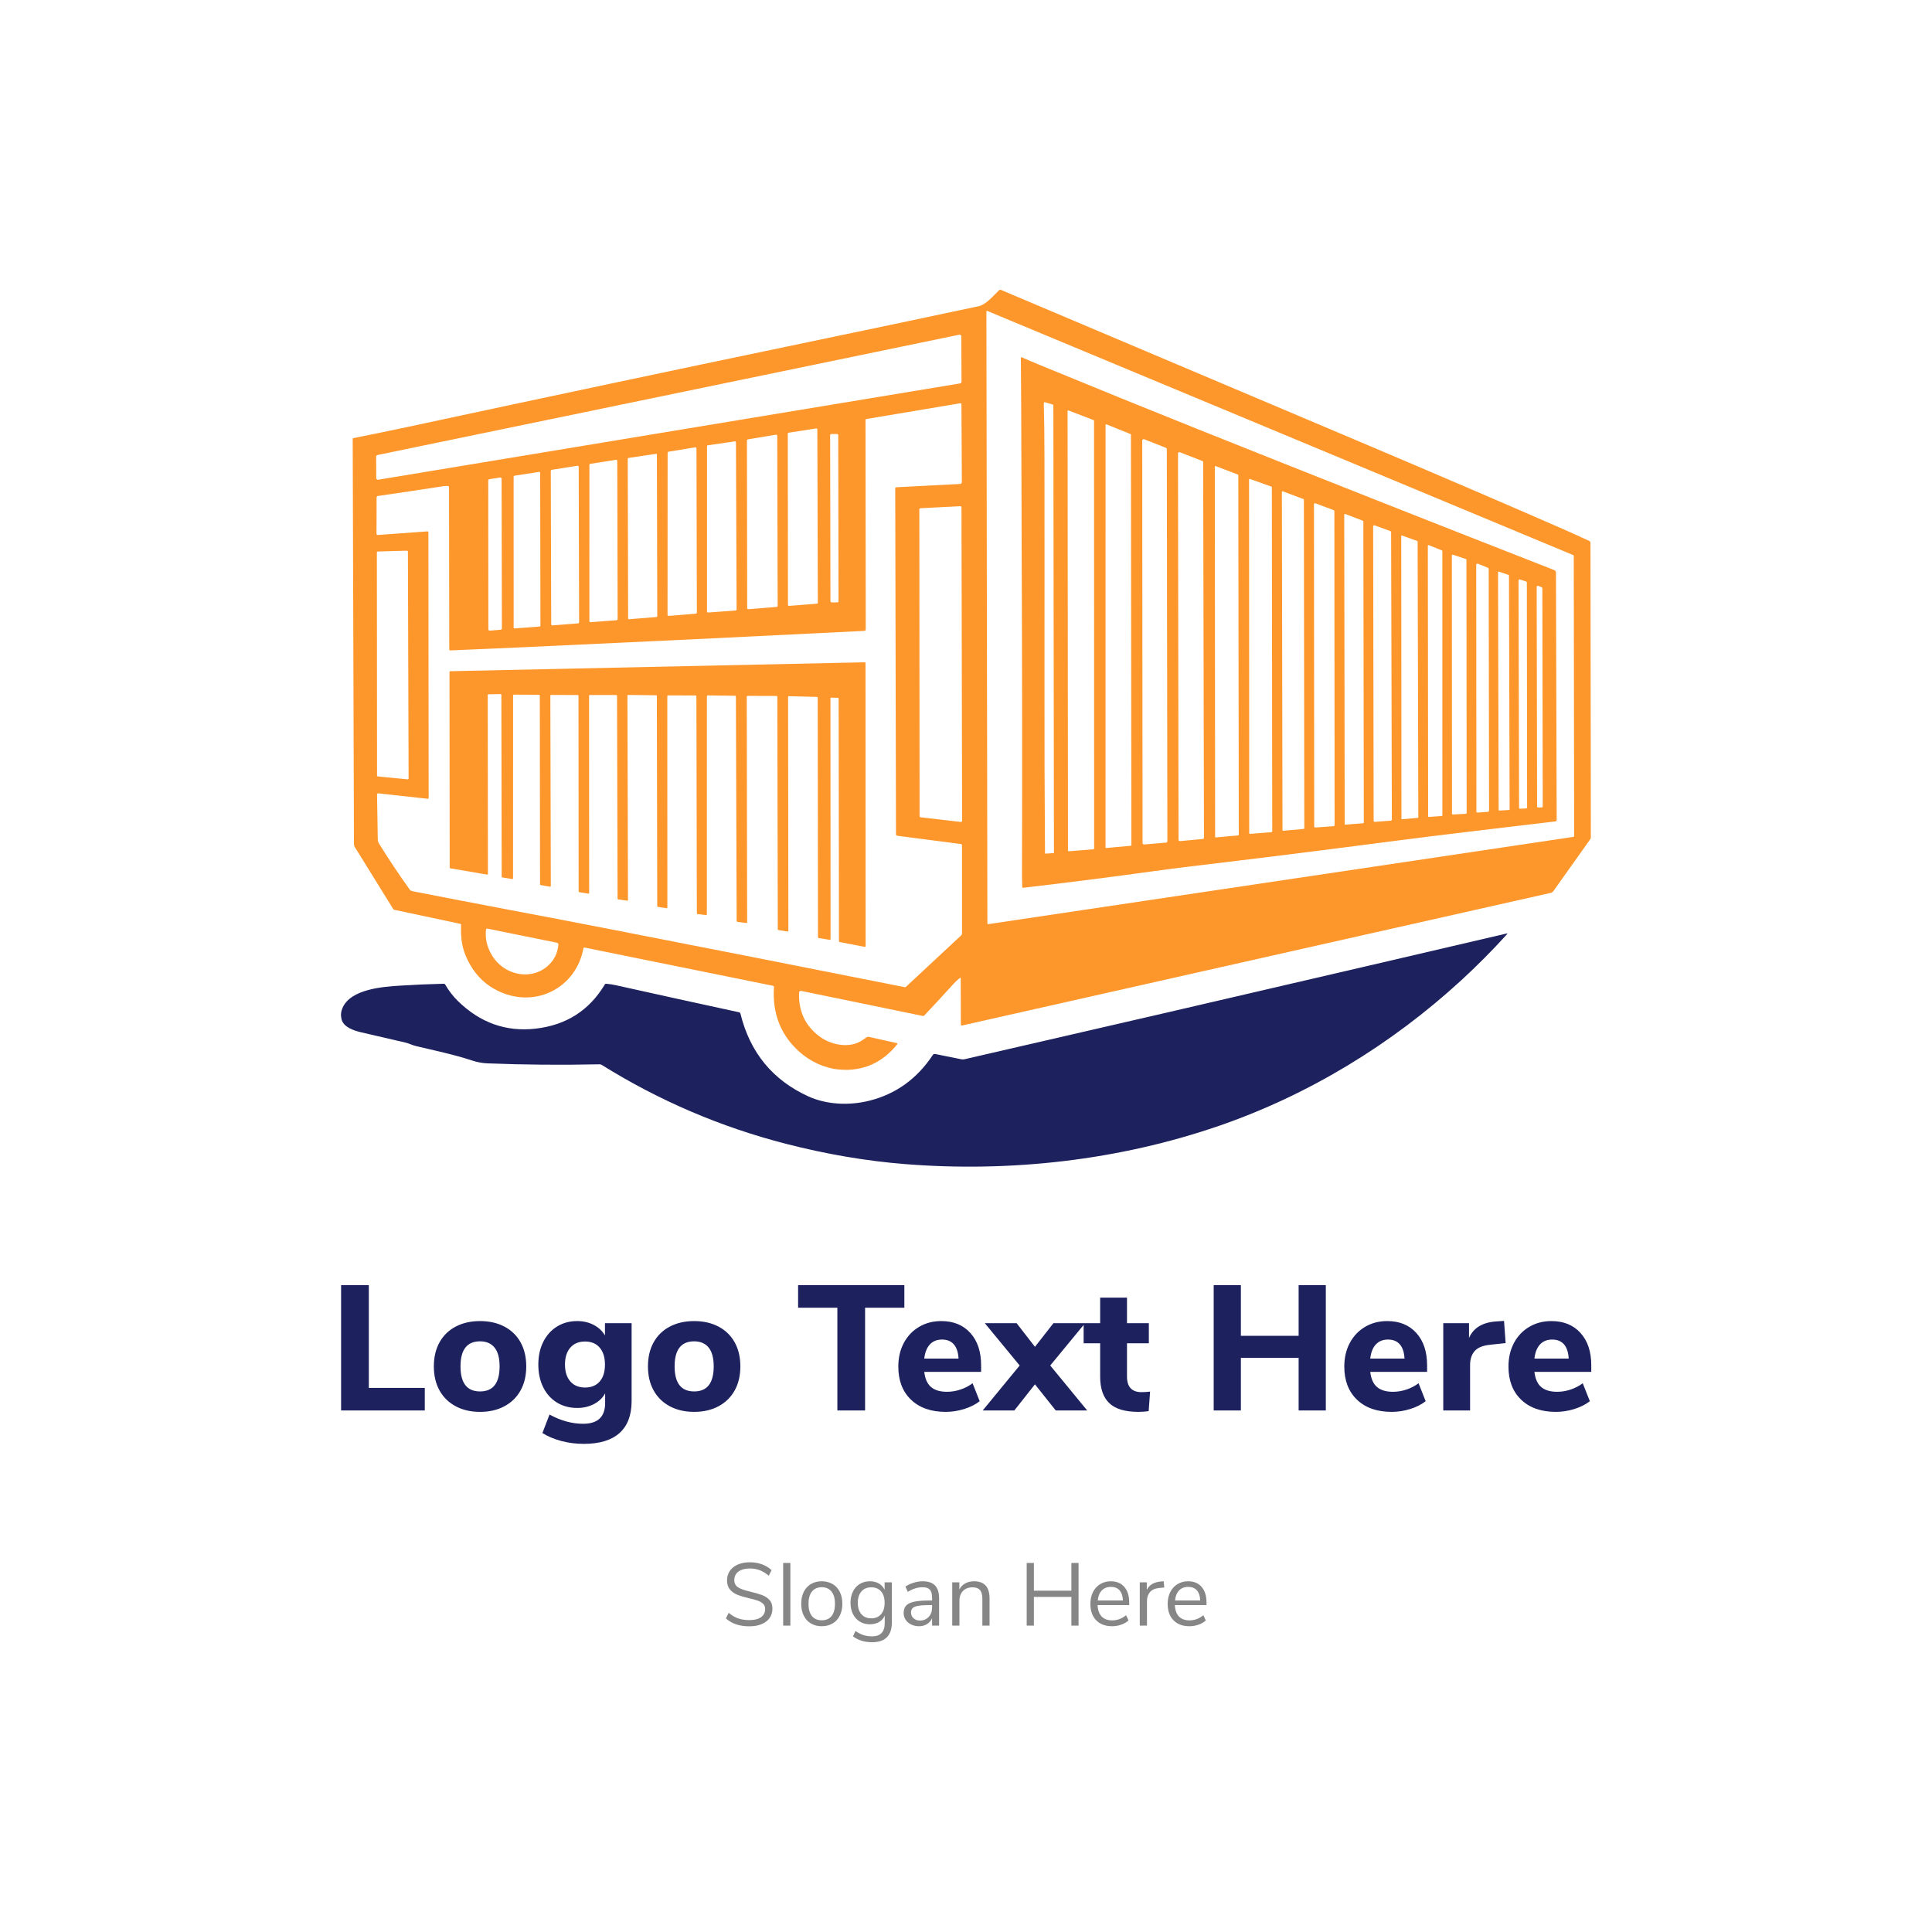
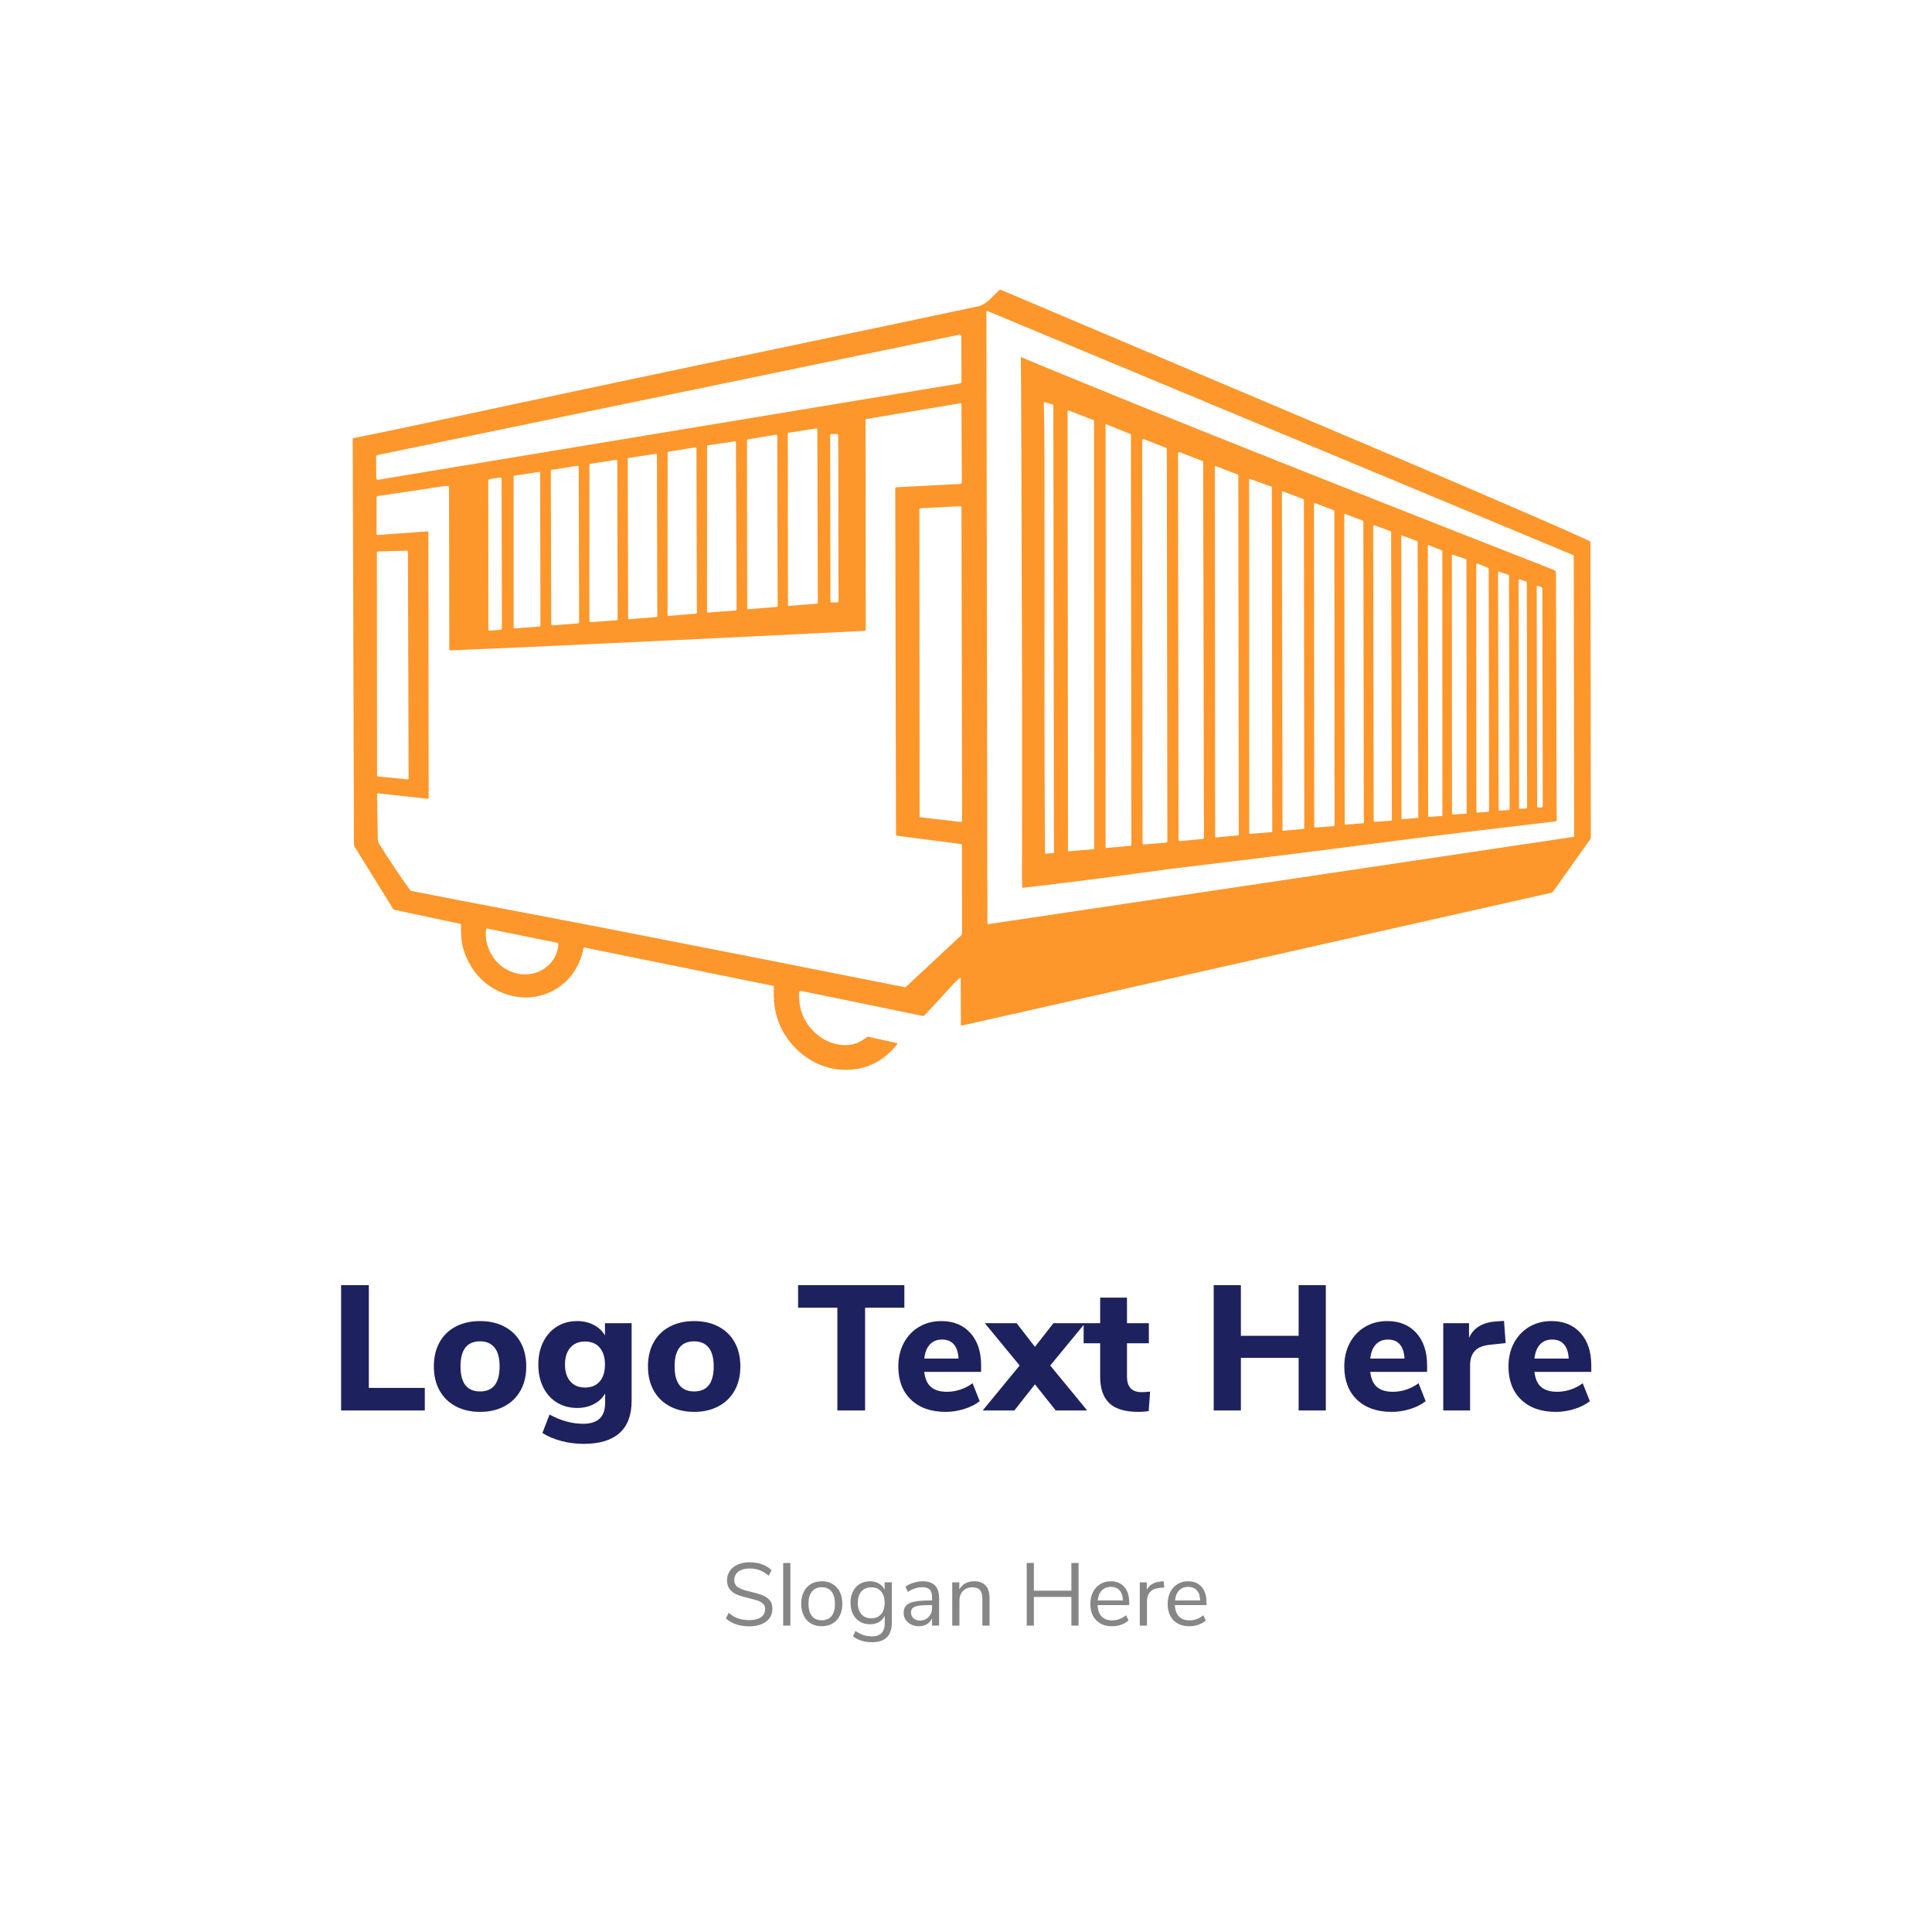
<svg xmlns="http://www.w3.org/2000/svg" width="1000" height="1000" viewBox="0 0 1000 1000">
  <defs />
-   <path fill="#ffffff" d="M 0 0 L 1000 0 L 1000 1000 L 0 1000 Z" />
  <path fill="#fd972b" transform="matrix(1.432 0 0 1.432 -7.361 -39.549)" d="M 351.965 381.194 C 351.142 381.865 350.406 382.559 349.758 383.276 C 346.273 387.13 342.782 390.907 339.288 394.608 C 339.104 394.801 338.881 394.874 338.62 394.823 L 294.74 385.781 C 294.398 385.708 294.06 385.927 293.988 386.269 C 293.98 386.306 293.976 386.343 293.975 386.38 C 293.695 392.973 296.101 398.222 301.196 402.126 C 305.424 405.367 312.356 406.815 317.039 403.47 C 317.484 403.149 317.946 402.831 318.425 402.519 C 318.646 402.376 318.885 402.332 319.143 402.388 L 329.337 404.651 C 329.467 404.679 329.55 404.807 329.522 404.937 C 329.514 404.973 329.498 405.007 329.475 405.037 C 323.985 411.865 316.998 414.921 308.515 414.204 C 303.308 413.768 298.107 411.383 294.148 407.858 C 287.343 401.797 284.255 393.976 284.885 384.394 C 284.899 384.135 284.782 383.982 284.533 383.931 L 216.5 370.123 C 216.225 370.068 216.061 370.178 216.01 370.454 C 213.396 384.421 199.222 391.993 185.993 386.172 C 180.071 383.566 175.821 379.009 173.241 372.503 C 171.93 369.179 171.64 365.544 171.799 361.943 C 171.811 361.75 171.679 361.576 171.489 361.536 L 147.693 356.473 C 147.508 356.434 147.349 356.322 147.252 356.162 L 133.424 333.843 C 133.198 333.482 133.079 333.065 133.079 332.637 L 132.623 186.259 C 132.624 186.126 132.716 186.012 132.844 185.989 C 139.833 184.596 146.407 183.24 152.563 181.92 C 204.223 170.83 249.723 161.188 289.064 152.993 C 314.119 147.775 337.39 142.878 358.876 138.303 C 361.539 137.731 364.284 134.426 366.216 132.564 C 366.441 132.348 366.695 132.3 366.981 132.42 C 410.241 150.701 454.432 169.404 499.558 188.527 C 526.07 199.764 549.615 209.885 570.192 218.888 C 573.374 220.281 576.506 221.704 579.592 223.158 C 579.854 223.284 580.02 223.547 580.02 223.833 L 580.151 330.36 C 580.151 330.553 580.09 330.741 579.979 330.898 L 566.605 349.727 C 566.378 350.042 566.044 350.263 565.667 350.347 L 352.841 398.292 C 352.662 398.33 352.487 398.219 352.448 398.044 C 352.443 398.022 352.44 397.998 352.44 397.975 L 352.399 381.394 C 352.399 381.026 352.254 380.959 351.965 381.194 Z M 361.966 139.994 C 361.862 139.949 361.738 139.996 361.694 140.101 C 361.682 140.128 361.676 140.157 361.676 140.186 L 362.034 361.454 C 362.033 361.568 362.125 361.661 362.239 361.663 C 362.249 361.663 362.259 361.663 362.269 361.661 L 573.942 330.099 C 574.046 330.085 574.123 329.997 574.121 329.892 L 573.976 228.477 C 573.978 228.394 573.928 228.317 573.852 228.284 L 361.966 139.994 Z M 352.179 166.203 C 352.469 166.156 352.683 165.905 352.683 165.611 L 352.607 149.175 C 352.602 148.843 352.329 148.579 351.998 148.584 C 351.962 148.585 351.926 148.589 351.89 148.595 L 141.582 192.088 C 141.302 192.143 141.101 192.389 141.099 192.674 L 141.141 200.433 C 141.143 200.765 141.414 201.032 141.746 201.028 C 141.779 201.028 141.812 201.025 141.844 201.019 L 352.179 166.203 Z M 159.983 220.057 L 160.079 316.044 C 160.08 316.207 159.948 316.341 159.785 316.342 C 159.773 316.342 159.761 316.341 159.748 316.34 L 141.953 314.381 C 141.59 314.345 141.412 314.509 141.423 314.871 L 141.692 331.045 C 141.701 331.56 141.849 332.062 142.12 332.5 C 145.582 338.092 149.272 343.625 153.19 349.102 C 153.421 349.421 153.763 349.642 154.149 349.722 C 177.241 354.289 200.504 358.565 223.74 363.089 C 261.256 370.396 297.432 377.518 332.267 384.456 C 332.359 384.475 332.439 384.451 332.508 384.388 L 352.503 365.766 C 352.739 365.545 352.872 365.238 352.868 364.917 L 352.854 333.148 C 352.853 332.916 352.681 332.721 352.454 332.693 L 329.432 329.7 C 329.183 329.666 328.998 329.454 328.997 329.203 L 328.722 204.131 C 328.722 203.887 328.841 203.758 329.08 203.745 L 352.186 202.545 C 352.534 202.525 352.804 202.238 352.8 201.89 L 352.654 173.715 C 352.654 173.521 352.493 173.363 352.295 173.365 C 352.277 173.365 352.259 173.366 352.241 173.37 L 318.279 179.073 C 318.082 179.106 317.982 179.223 317.982 179.426 L 318.065 255.06 C 318.065 255.437 317.878 255.635 317.505 255.654 C 277.691 257.654 236.765 259.616 194.73 261.544 C 186.012 261.944 177.073 262.332 167.914 262.71 C 167.708 262.717 167.536 262.554 167.528 262.344 C 167.527 262.339 167.527 262.335 167.527 262.33 L 167.437 203.669 C 167.437 203.448 167.328 203.325 167.106 203.297 C 166.581 203.242 166.069 203.254 165.567 203.332 C 157.484 204.578 149.522 205.767 141.682 206.897 C 141.446 206.931 141.269 207.133 141.268 207.373 L 141.234 220.588 C 141.23 220.809 141.405 220.992 141.626 220.996 C 141.64 220.997 141.654 220.996 141.668 220.995 L 159.587 219.692 C 159.853 219.667 159.983 219.79 159.983 220.057 Z M 300.568 182.819 C 300.566 182.624 300.407 182.467 300.213 182.469 C 300.196 182.469 300.178 182.471 300.161 182.474 L 290.187 184.026 C 290.015 184.054 289.889 184.203 289.891 184.378 L 289.953 246.267 C 289.952 246.461 290.11 246.619 290.304 246.62 C 290.314 246.62 290.323 246.619 290.333 246.619 L 300.416 245.826 C 300.6 245.811 300.741 245.658 300.741 245.474 L 300.568 182.819 Z M 308.123 184.914 C 308.123 184.681 307.934 184.493 307.701 184.494 L 307.701 184.494 L 305.619 184.497 C 305.386 184.497 305.198 184.686 305.199 184.919 L 305.199 184.919 L 305.303 244.937 C 305.304 245.169 305.492 245.357 305.724 245.357 L 305.724 245.357 L 307.807 245.354 C 308.04 245.353 308.227 245.164 308.227 244.932 L 308.227 244.932 L 308.123 184.914 Z M 286.07 185.136 C 286.07 184.911 285.887 184.73 285.661 184.731 C 285.639 184.731 285.616 184.732 285.593 184.736 L 275.461 186.433 C 275.267 186.466 275.124 186.636 275.124 186.833 L 275.214 247.417 C 275.213 247.643 275.395 247.825 275.619 247.826 C 275.631 247.826 275.643 247.826 275.655 247.824 L 285.856 246.997 C 286.067 246.979 286.229 246.802 286.229 246.59 L 286.07 185.136 Z M 260.689 248.666 C 260.688 248.859 260.845 249.018 261.04 249.018 C 261.05 249.018 261.059 249.018 261.069 249.018 L 271.063 248.28 C 271.246 248.265 271.387 248.113 271.387 247.927 L 271.153 187.502 C 271.154 187.307 270.999 187.148 270.805 187.147 C 270.787 187.147 270.77 187.147 270.753 187.15 L 261 188.563 C 260.828 188.587 260.698 188.734 260.697 188.908 L 260.689 248.666 Z M 256.881 189.702 C 256.881 189.48 256.7 189.303 256.479 189.304 C 256.459 189.304 256.439 189.305 256.419 189.309 L 246.79 190.889 C 246.597 190.92 246.453 191.086 246.452 191.282 L 246.424 249.839 C 246.424 250.06 246.602 250.239 246.823 250.239 C 246.835 250.239 246.847 250.239 246.859 250.238 L 256.66 249.432 C 256.867 249.414 257.026 249.24 257.026 249.032 L 256.881 189.702 Z M 242.576 191.923 C 242.574 191.77 242.449 191.649 242.297 191.65 C 242.284 191.651 242.272 191.651 242.259 191.653 L 232.272 193.151 C 232.136 193.171 232.037 193.289 232.037 193.426 L 232.182 251.183 C 232.186 251.336 232.312 251.456 232.465 251.453 C 232.469 251.453 232.474 251.453 232.479 251.453 L 242.459 250.632 C 242.604 250.621 242.715 250.501 242.715 250.356 L 242.576 191.923 Z M 228.251 194.199 C 228.25 193.985 228.075 193.814 227.862 193.815 C 227.844 193.815 227.827 193.816 227.81 193.819 L 218.505 195.274 C 218.319 195.303 218.182 195.464 218.181 195.653 L 218.174 252.12 C 218.174 252.332 218.347 252.506 218.559 252.507 C 218.569 252.507 218.579 252.507 218.588 252.506 L 228.03 251.803 C 228.232 251.788 228.389 251.62 228.388 251.417 L 228.251 194.199 Z M 214.318 196.392 C 214.317 196.157 214.124 195.965 213.888 195.967 C 213.868 195.967 213.848 195.968 213.828 195.972 L 204.586 197.433 C 204.379 197.468 204.228 197.645 204.227 197.854 L 204.372 253.237 C 204.371 253.474 204.562 253.665 204.798 253.667 C 204.81 253.667 204.822 253.666 204.834 253.665 L 214.063 252.941 C 214.286 252.923 214.457 252.736 214.456 252.512 L 214.318 196.392 Z M 200.387 198.489 C 200.385 198.318 200.244 198.18 200.074 198.182 C 200.059 198.182 200.043 198.183 200.029 198.186 L 191.049 199.565 C 190.897 199.589 190.785 199.721 190.787 199.875 L 190.793 254.453 C 190.793 254.624 190.931 254.764 191.103 254.764 C 191.11 254.764 191.117 254.764 191.124 254.764 L 200.194 254.081 C 200.358 254.069 200.485 253.934 200.484 253.77 L 200.387 198.489 Z M 186.441 200.682 C 186.44 200.416 186.223 200.2 185.957 200.2 C 185.932 200.2 185.907 200.202 185.882 200.207 L 182.027 200.828 C 181.791 200.866 181.617 201.071 181.621 201.311 L 181.662 255.081 C 181.661 255.348 181.877 255.564 182.143 255.566 C 182.157 255.566 182.172 255.566 182.185 255.565 L 186.11 255.233 C 186.36 255.212 186.552 255.003 186.551 254.751 L 186.441 200.682 Z M 337.522 322.617 C 337.524 322.828 337.684 323.006 337.895 323.03 L 352.427 324.713 C 352.658 324.739 352.866 324.574 352.894 324.344 C 352.895 324.327 352.896 324.31 352.896 324.293 L 352.669 211.007 C 352.669 210.774 352.481 210.586 352.248 210.586 C 352.241 210.586 352.233 210.586 352.227 210.586 L 337.839 211.317 C 337.614 211.329 337.439 211.513 337.439 211.738 L 337.522 322.617 Z M 141.423 307.926 C 141.425 308.105 141.562 308.252 141.74 308.271 L 152.444 309.312 C 152.638 309.332 152.81 309.19 152.828 308.997 C 152.83 308.985 152.83 308.973 152.83 308.961 L 152.582 227.017 C 152.582 226.822 152.424 226.665 152.23 226.665 C 152.228 226.665 152.226 226.665 152.223 226.665 L 141.705 226.955 C 141.513 226.958 141.36 227.115 141.36 227.307 L 141.423 307.926 Z M 206.47 368.372 L 181.267 363.262 C 181.067 363.218 180.868 363.349 180.824 363.555 C 180.823 363.565 180.821 363.575 180.819 363.586 C 180.428 366.799 181.145 369.917 182.971 372.938 C 187.619 380.642 198.552 382.484 204.483 375.338 C 205.932 373.586 206.807 371.324 206.973 369.041 C 206.997 368.721 206.781 368.434 206.47 368.372 Z" />
  <path fill="#fd972b" transform="matrix(1.432 0 0 1.432 -7.361 -39.549)" d="M 437.896 182.666 C 479.735 199.413 523.731 216.773 566.859 233.65 C 567.319 233.825 567.549 234.157 567.549 234.649 L 567.804 323.982 C 567.81 324.254 567.607 324.488 567.335 324.52 C 547.588 326.899 527.394 329.189 507.254 331.824 C 483.179 334.973 459.344 337.949 435.751 340.748 C 431.31 341.278 426.743 341.867 422.054 342.515 C 406.751 344.635 391.079 346.63 375.036 348.501 C 374.773 348.533 374.636 348.416 374.622 348.149 C 374.566 346.894 374.539 345.683 374.539 344.514 C 374.641 306.294 374.605 268.36 374.435 230.712 C 374.325 206.296 374.352 181.886 374.132 157.017 C 374.132 156.753 374.251 156.676 374.489 156.781 C 376.614 157.715 378.798 158.643 381.042 159.567 C 400.654 167.646 419.605 175.346 437.896 182.666 Z M 382.671 272.874 C 382.648 295.916 382.71 316.956 382.857 335.997 C 382.862 336.111 382.921 336.167 383.037 336.162 L 385.969 335.969 C 386.051 335.965 386.093 335.922 386.093 335.838 L 385.878 174.239 C 385.878 174.039 385.744 173.862 385.547 173.805 L 382.941 173.032 C 382.586 172.927 382.414 173.058 382.423 173.426 C 382.574 178.975 382.654 185.426 382.664 192.779 C 382.696 219.208 382.698 245.906 382.671 272.874 Z M 391.334 175.969 C 391.212 175.923 391.077 175.986 391.031 176.106 C 391.021 176.132 391.016 176.162 391.016 176.189 L 391.167 335.078 C 391.167 335.208 391.271 335.314 391.4 335.314 C 391.408 335.314 391.415 335.314 391.421 335.313 L 400.408 334.581 C 400.53 334.571 400.622 334.469 400.622 334.348 L 400.587 179.687 C 400.585 179.591 400.525 179.507 400.437 179.473 L 391.334 175.969 Z M 413.915 184.722 C 413.916 184.631 413.861 184.549 413.777 184.515 L 405.052 180.991 C 404.938 180.945 404.81 180.999 404.764 181.113 C 404.754 181.138 404.748 181.164 404.748 181.191 L 404.734 333.908 C 404.733 334.03 404.831 334.129 404.953 334.13 C 404.961 334.13 404.968 334.129 404.975 334.129 L 413.878 333.322 C 413.992 333.311 414.079 333.215 414.078 333.101 L 413.915 184.722 Z M 426.599 332.183 C 426.875 332.162 427.09 331.93 427.089 331.652 L 426.889 189.971 C 426.887 189.754 426.753 189.561 426.551 189.481 L 418.723 186.392 C 418.45 186.286 418.142 186.42 418.035 186.693 C 418.013 186.754 417.999 186.817 417.999 186.881 L 418.116 332.322 C 418.115 332.615 418.352 332.853 418.645 332.855 C 418.66 332.855 418.674 332.853 418.688 332.852 L 426.599 332.183 Z M 431.123 331.162 C 431.122 331.425 431.334 331.639 431.598 331.64 C 431.612 331.64 431.626 331.64 431.641 331.638 L 439.883 330.872 C 440.129 330.851 440.319 330.643 440.318 330.396 L 440.028 194.681 C 440.027 194.485 439.907 194.309 439.724 194.239 L 431.578 191.073 C 431.333 190.978 431.057 191.099 430.962 191.344 C 430.941 191.398 430.931 191.455 430.931 191.514 L 431.123 331.162 Z M 452.726 199.352 C 452.726 199.262 452.671 199.183 452.587 199.151 L 444.531 196.081 C 444.421 196.04 444.297 196.096 444.256 196.206 C 444.246 196.23 444.241 196.256 444.241 196.283 L 444.345 330.087 C 444.345 330.205 444.44 330.301 444.558 330.302 C 444.566 330.302 444.573 330.301 444.579 330.301 L 452.712 329.583 C 452.821 329.573 452.905 329.48 452.904 329.37 L 452.726 199.352 Z M 464.851 203.737 C 464.851 203.635 464.788 203.544 464.692 203.509 L 456.94 200.737 C 456.815 200.691 456.675 200.756 456.629 200.882 C 456.62 200.908 456.615 200.936 456.615 200.965 L 456.67 328.789 C 456.67 328.924 456.777 329.031 456.911 329.031 C 456.918 329.031 456.925 329.031 456.932 329.031 L 464.774 328.396 C 464.899 328.385 464.995 328.281 464.995 328.155 L 464.851 203.737 Z M 476.431 208.241 C 476.431 208.14 476.368 208.048 476.272 208.014 L 468.803 205.206 C 468.677 205.16 468.538 205.224 468.493 205.35 C 468.482 205.376 468.477 205.406 468.477 205.433 L 468.699 327.657 C 468.698 327.791 468.805 327.898 468.939 327.899 C 468.946 327.899 468.954 327.898 468.96 327.898 L 476.36 327.243 C 476.485 327.233 476.582 327.127 476.581 327.002 L 476.431 208.241 Z M 487.452 212.366 C 487.451 212.212 487.354 212.076 487.211 212.021 L 480.575 209.524 C 480.383 209.451 480.168 209.549 480.096 209.742 C 480.08 209.784 480.072 209.83 480.073 209.876 L 480.162 326.347 C 480.162 326.553 480.328 326.72 480.534 326.72 C 480.544 326.72 480.554 326.72 480.563 326.72 L 487.191 326.237 C 487.385 326.222 487.537 326.06 487.536 325.865 L 487.452 212.366 Z M 497.929 216.097 C 497.929 215.981 497.858 215.877 497.75 215.835 L 491.404 213.4 C 491.258 213.343 491.094 213.415 491.037 213.561 C 491.023 213.595 491.016 213.633 491.017 213.67 L 491.183 325.416 C 491.187 325.573 491.316 325.697 491.472 325.693 C 491.477 325.693 491.482 325.692 491.487 325.692 L 497.832 325.182 C 497.98 325.17 498.095 325.047 498.095 324.899 L 497.929 216.097 Z M 507.964 219.98 C 507.963 219.808 507.858 219.654 507.695 219.594 L 502.026 217.518 C 501.812 217.438 501.573 217.547 501.493 217.761 C 501.475 217.809 501.466 217.86 501.467 217.911 L 501.647 324.265 C 501.647 324.494 501.832 324.679 502.059 324.681 C 502.069 324.681 502.079 324.68 502.088 324.679 L 507.84 324.251 C 508.059 324.237 508.227 324.056 508.227 323.838 L 507.964 219.98 Z M 517.544 223.367 C 517.544 223.278 517.489 223.198 517.406 223.167 L 511.909 221.188 C 511.799 221.146 511.676 221.202 511.633 221.311 C 511.624 221.336 511.619 221.362 511.619 221.388 L 511.695 323.527 C 511.694 323.646 511.79 323.742 511.909 323.743 C 511.915 323.743 511.923 323.743 511.93 323.741 L 517.6 323.238 C 517.709 323.227 517.794 323.134 517.793 323.024 L 517.544 223.367 Z M 526.476 226.801 C 526.478 226.705 526.42 226.618 526.331 226.58 L 521.559 224.649 C 521.44 224.599 521.302 224.657 521.252 224.776 C 521.24 224.806 521.233 224.838 521.234 224.87 L 521.338 322.672 C 521.342 322.802 521.449 322.903 521.579 322.9 C 521.581 322.9 521.584 322.9 521.586 322.9 L 526.27 322.568 C 526.394 322.562 526.491 322.459 526.491 322.335 L 526.476 226.801 Z M 529.966 321.754 C 529.966 321.9 530.083 322.017 530.228 322.017 C 530.233 322.017 530.237 322.017 530.242 322.017 L 535.015 321.762 C 535.155 321.754 535.263 321.639 535.263 321.499 L 535.195 229.939 C 535.195 229.826 535.122 229.727 535.015 229.691 L 530.263 228.119 C 530.125 228.074 529.977 228.147 529.931 228.285 C 529.923 228.312 529.918 228.34 529.918 228.368 L 529.966 321.754 Z M 538.781 320.906 C 538.78 321.141 538.97 321.335 539.207 321.335 C 539.219 321.335 539.231 321.335 539.243 321.333 L 542.973 321.051 C 543.196 321.032 543.368 320.847 543.367 320.624 L 543.229 233.244 C 543.23 233.067 543.124 232.909 542.959 232.844 L 539.311 231.368 C 539.092 231.28 538.843 231.387 538.755 231.606 C 538.735 231.658 538.725 231.711 538.725 231.767 L 538.781 320.906 Z M 550.561 235.65 C 550.564 235.552 550.502 235.462 550.41 235.429 L 546.913 234.243 C 546.795 234.201 546.665 234.264 546.623 234.381 C 546.615 234.405 546.61 234.431 546.61 234.456 L 546.831 320.367 C 546.831 320.492 546.932 320.595 547.058 320.595 C 547.062 320.595 547.068 320.595 547.073 320.595 L 550.577 320.387 C 550.697 320.381 550.79 320.282 550.79 320.16 L 550.561 235.65 Z M 557.024 238.161 C 557.023 237.998 556.918 237.853 556.762 237.803 L 554.52 237.066 C 554.321 237.001 554.107 237.11 554.042 237.309 C 554.03 237.346 554.023 237.385 554.023 237.424 L 554.215 319.556 C 554.215 319.765 554.385 319.935 554.594 319.935 C 554.602 319.935 554.609 319.935 554.615 319.935 L 556.754 319.825 C 556.955 319.814 557.112 319.647 557.112 319.446 L 557.024 238.161 Z M 562.624 240.251 C 562.625 240.084 562.523 239.934 562.369 239.872 L 561.135 239.382 C 560.926 239.299 560.689 239.399 560.605 239.608 C 560.585 239.657 560.577 239.71 560.577 239.762 L 560.728 319.093 C 560.728 319.319 560.91 319.5 561.135 319.5 C 561.136 319.5 561.139 319.5 561.141 319.5 L 562.37 319.472 C 562.595 319.469 562.773 319.284 562.769 319.059 L 562.769 319.059 L 562.624 240.251 Z" />
-   <path fill="#fd972b" transform="matrix(1.432 0 0 1.432 -7.361 -39.549)" d="M 190.6 278.978 L 190.579 345.073 C 190.578 345.23 190.45 345.354 190.293 345.353 C 190.278 345.353 190.263 345.352 190.248 345.349 L 186.71 344.769 C 186.572 344.746 186.473 344.625 186.475 344.488 L 186.357 278.784 C 186.357 278.629 186.231 278.502 186.075 278.502 L 186.075 278.502 L 181.722 278.557 C 181.566 278.557 181.439 278.684 181.439 278.84 L 181.439 278.84 L 181.501 343.459 C 181.503 343.616 181.378 343.744 181.222 343.746 C 181.205 343.747 181.187 343.746 181.17 343.742 L 167.914 341.472 C 167.777 341.45 167.677 341.328 167.679 341.189 L 167.611 270.508 C 167.611 270.355 167.733 270.229 167.886 270.226 L 317.692 267.005 C 317.848 267.001 317.978 267.124 317.982 267.28 C 317.982 267.282 317.982 267.284 317.982 267.287 L 318.024 369.585 C 318.027 369.741 317.903 369.87 317.747 369.874 C 317.726 369.874 317.706 369.872 317.686 369.868 L 308.616 368.122 C 308.485 368.097 308.389 367.981 308.389 367.847 L 308.264 280.123 C 308.264 279.97 308.141 279.844 307.988 279.84 L 305.595 279.784 C 305.439 279.781 305.309 279.904 305.304 280.06 C 305.304 280.062 305.304 280.064 305.304 280.067 L 305.353 367.046 C 305.351 367.202 305.223 367.327 305.067 367.326 C 305.052 367.326 305.037 367.325 305.021 367.322 L 301.035 366.68 C 300.898 366.656 300.799 366.536 300.801 366.398 L 300.697 279.797 C 300.697 279.643 300.574 279.518 300.422 279.514 L 290.289 279.252 C 290.133 279.249 290.004 279.371 290 279.528 C 290 279.53 290 279.533 290 279.534 L 290.096 364.032 C 290.095 364.188 289.966 364.313 289.81 364.31 C 289.797 364.309 289.785 364.309 289.772 364.308 L 286.509 363.789 C 286.375 363.767 286.276 363.65 286.274 363.514 L 286.103 279.459 C 286.103 279.302 285.976 279.176 285.82 279.176 L 275.336 279.142 C 275.18 279.142 275.054 279.267 275.054 279.425 L 275.054 279.425 L 275.199 360.948 C 275.201 361.105 275.075 361.232 274.918 361.233 C 274.907 361.233 274.894 361.232 274.882 361.231 L 271.654 360.825 C 271.511 360.807 271.405 360.684 271.405 360.542 L 271.136 279.376 C 271.133 279.226 271.011 279.104 270.86 279.101 L 260.936 278.977 C 260.779 278.977 260.653 279.103 260.653 279.26 L 260.653 279.26 L 260.639 358.081 C 260.64 358.236 260.514 358.364 260.358 358.365 C 260.346 358.365 260.334 358.365 260.322 358.363 L 257.266 358.019 C 257.123 358 257.016 357.879 257.018 357.736 L 256.859 279.287 C 256.859 279.132 256.733 279.004 256.576 279.004 L 246.623 278.97 C 246.467 278.97 246.34 279.097 246.34 279.253 L 246.34 279.253 L 246.361 355.591 C 246.362 355.747 246.236 355.875 246.081 355.877 C 246.066 355.877 246.051 355.875 246.037 355.874 L 242.94 355.411 C 242.802 355.391 242.7 355.273 242.699 355.136 L 242.561 279.206 C 242.558 279.055 242.436 278.933 242.286 278.93 L 232.216 278.805 C 232.06 278.802 231.93 278.925 231.925 279.081 C 231.925 279.086 231.925 279.09 231.925 279.095 L 232.125 352.887 C 232.127 353.044 232.002 353.171 231.846 353.173 C 231.831 353.173 231.816 353.172 231.801 353.169 L 228.601 352.701 C 228.464 352.68 228.362 352.563 228.36 352.426 L 228.167 279.122 C 228.167 278.966 228.041 278.839 227.885 278.839 L 218.346 278.826 C 218.19 278.826 218.063 278.952 218.063 279.109 L 218.091 350.342 C 218.093 350.498 217.967 350.627 217.812 350.628 C 217.797 350.628 217.782 350.627 217.767 350.625 L 214.533 350.107 C 214.396 350.086 214.293 349.97 214.291 349.832 L 214.236 279.116 C 214.236 278.959 214.11 278.833 213.953 278.833 L 204.345 278.799 C 204.189 278.799 204.063 278.925 204.063 279.082 L 204.063 279.082 L 204.235 347.832 C 204.237 347.988 204.113 348.117 203.957 348.119 C 203.939 348.119 203.921 348.118 203.904 348.114 L 200.572 347.536 C 200.437 347.513 200.339 347.396 200.338 347.26 L 200.255 279.027 C 200.255 278.871 200.128 278.744 199.972 278.744 L 190.882 278.696 C 190.727 278.695 190.6 278.822 190.6 278.978 Z" />
-   <path fill="#1d215e" transform="matrix(1.432 0 0 1.432 -7.361 -39.549)" d="M 533.341 381.919 C 508.107 405.111 478.087 423.429 445.642 434.592 C 409.597 446.992 370.539 451.42 332.309 448.386 C 318.294 447.273 303.956 444.834 289.299 441.069 C 265.623 434.99 243.388 425.469 222.596 412.507 C 222.389 412.377 222.147 412.309 221.9 412.314 C 207.899 412.609 194.38 412.494 181.344 411.969 C 179.478 411.896 177.615 411.55 175.758 410.935 C 169.137 408.747 162.164 407.321 155.39 405.694 C 154.163 405.396 152.88 404.734 151.59 404.438 C 146.173 403.205 140.861 401.973 135.651 400.741 C 133.008 400.113 129.305 398.92 128.581 395.989 C 128.246 394.614 128.37 393.253 128.954 391.906 C 131.947 385.064 143.652 384.257 149.976 383.864 C 155.222 383.538 160.395 383.314 165.495 383.195 C 165.753 383.185 165.946 383.294 166.074 383.518 C 167.357 385.726 168.874 387.691 170.626 389.416 C 178.677 397.31 188.051 400.646 198.746 399.423 C 209.805 398.153 218.134 392.841 223.734 383.484 C 223.858 383.277 224.04 383.183 224.278 383.201 C 225.424 383.294 226.543 383.462 227.637 383.705 C 241.068 386.699 255.943 389.966 272.262 393.506 C 272.533 393.566 272.703 393.73 272.772 393.996 C 276.23 408.034 284.396 417.998 297.271 423.888 C 303.865 426.909 312.1 427.309 319.425 425.454 C 328.975 423.039 336.59 417.552 342.268 408.99 C 342.493 408.65 342.808 408.518 343.212 408.597 L 352.695 410.507 C 353.032 410.57 353.377 410.566 353.71 410.493 C 401.364 399.55 452.445 387.723 506.95 375.014 C 521.42 371.644 535.67 368.317 549.699 365.035 C 550.029 364.957 550.08 365.044 549.85 365.297 C 544.615 371.073 539.103 376.623 533.341 381.919 Z" />
  <path id="text" fill="#1d215e" transform="matrix(0.958 0 0 0.958 -6.437 671.559)" d="M 191.013 -6.628 L 205.989 -6.628 L 205.989 48.86 L 236.229 48.86 L 236.229 61.052 L 191.013 61.052 L 191.013 -6.628 Z M 252.933 58.796 C 249.157 56.78 246.245 53.932 244.197 50.252 C 242.149 46.572 241.125 42.236 241.125 37.244 C 241.125 32.252 242.149 27.916 244.197 24.236 C 246.245 20.556 249.157 17.724 252.933 15.74 C 256.709 13.756 261.093 12.764 266.085 12.764 C 271.077 12.764 275.461 13.756 279.237 15.74 C 283.013 17.724 285.925 20.556 287.973 24.236 C 290.021 27.916 291.045 32.252 291.045 37.244 C 291.045 42.236 290.021 46.572 287.973 50.252 C 285.925 53.932 283.013 56.78 279.237 58.796 C 275.461 60.812 271.077 61.82 266.085 61.82 C 261.093 61.82 256.709 60.812 252.933 58.796 Z M 276.645 37.244 C 276.645 32.7 275.733 29.308 273.909 27.068 C 272.085 24.828 269.477 23.708 266.085 23.708 C 259.045 23.708 255.525 28.22 255.525 37.244 C 255.525 46.268 259.045 50.78 266.085 50.78 C 273.125 50.78 276.645 46.268 276.645 37.244 Z M 347.973 13.916 L 347.973 55.964 C 347.973 63.58 345.797 69.34 341.445 73.244 C 337.093 77.148 330.661 79.1 322.149 79.1 C 317.925 79.1 313.877 78.588 310.005 77.564 C 306.133 76.54 302.725 75.1 299.781 73.244 L 303.621 63.26 C 309.701 66.588 315.749 68.252 321.765 68.252 C 329.701 68.252 333.669 64.508 333.669 57.02 L 333.669 51.836 C 332.325 54.268 330.309 56.188 327.621 57.596 C 324.933 59.004 321.925 59.708 318.597 59.708 C 314.501 59.708 310.869 58.748 307.701 56.828 C 304.533 54.908 302.053 52.172 300.261 48.62 C 298.469 45.068 297.573 40.956 297.573 36.284 C 297.573 31.612 298.469 27.5 300.261 23.948 C 302.053 20.396 304.533 17.644 307.701 15.692 C 310.869 13.74 314.501 12.764 318.597 12.764 C 321.861 12.764 324.821 13.452 327.477 14.828 C 330.133 16.204 332.165 18.108 333.573 20.54 L 333.573 13.916 L 347.973 13.916 Z M 330.741 45.404 C 332.629 43.228 333.573 40.188 333.573 36.284 C 333.573 32.38 332.629 29.324 330.741 27.116 C 328.853 24.908 326.213 23.804 322.821 23.804 C 319.429 23.804 316.773 24.908 314.853 27.116 C 312.933 29.324 311.973 32.38 311.973 36.284 C 311.973 40.124 312.933 43.148 314.853 45.356 C 316.773 47.564 319.429 48.668 322.821 48.668 C 326.213 48.668 328.853 47.58 330.741 45.404 Z M 368.613 58.796 C 364.837 56.78 361.925 53.932 359.877 50.252 C 357.829 46.572 356.805 42.236 356.805 37.244 C 356.805 32.252 357.829 27.916 359.877 24.236 C 361.925 20.556 364.837 17.724 368.613 15.74 C 372.389 13.756 376.773 12.764 381.765 12.764 C 386.757 12.764 391.141 13.756 394.917 15.74 C 398.693 17.724 401.605 20.556 403.653 24.236 C 405.701 27.916 406.725 32.252 406.725 37.244 C 406.725 42.236 405.701 46.572 403.653 50.252 C 401.605 53.932 398.693 56.78 394.917 58.796 C 391.141 60.812 386.757 61.82 381.765 61.82 C 376.773 61.82 372.389 60.812 368.613 58.796 Z M 392.325 37.244 C 392.325 32.7 391.413 29.308 389.589 27.068 C 387.765 24.828 385.157 23.708 381.765 23.708 C 374.725 23.708 371.205 28.22 371.205 37.244 C 371.205 46.268 374.725 50.78 381.765 50.78 C 388.805 50.78 392.325 46.268 392.325 37.244 Z M 459.141 5.564 L 437.925 5.564 L 437.925 -6.628 L 495.333 -6.628 L 495.333 5.564 L 474.117 5.564 L 474.117 61.052 L 459.141 61.052 L 459.141 5.564 Z M 536.805 40.22 L 506.085 40.22 C 506.533 43.996 507.765 46.732 509.781 48.428 C 511.797 50.124 514.661 50.972 518.373 50.972 C 520.805 50.972 523.221 50.572 525.621 49.772 C 528.021 48.972 530.213 47.836 532.197 46.364 L 536.037 56.06 C 533.733 57.852 530.933 59.26 527.637 60.284 C 524.341 61.308 521.029 61.82 517.701 61.82 C 509.765 61.82 503.509 59.628 498.933 55.244 C 494.357 50.86 492.069 44.892 492.069 37.34 C 492.069 32.54 493.061 28.284 495.045 24.572 C 497.029 20.86 499.781 17.964 503.301 15.884 C 506.821 13.804 510.821 12.764 515.301 12.764 C 521.893 12.764 527.125 14.908 530.997 19.196 C 534.869 23.484 536.805 29.308 536.805 36.668 L 536.805 40.22 Z M 509.109 25.388 C 507.477 27.148 506.469 29.692 506.085 33.02 L 524.613 33.02 C 524.421 29.628 523.573 27.068 522.069 25.34 C 520.565 23.612 518.437 22.748 515.685 22.748 C 512.933 22.748 510.741 23.628 509.109 25.388 Z M 594.117 61.052 L 577.125 61.052 L 565.893 46.94 L 554.757 61.052 L 537.669 61.052 L 557.637 36.764 L 538.821 13.916 L 556.005 13.916 L 565.893 26.684 L 575.877 13.916 L 592.965 13.916 L 574.149 36.764 L 594.117 61.052 Z M 628.101 50.876 L 627.333 61.436 C 625.477 61.692 623.621 61.82 621.765 61.82 C 614.597 61.82 609.365 60.252 606.069 57.116 C 602.773 53.98 601.125 49.212 601.125 42.812 L 601.125 24.764 L 592.197 24.764 L 592.197 13.916 L 601.125 13.916 L 601.125 0.092 L 615.621 0.092 L 615.621 13.916 L 627.429 13.916 L 627.429 24.764 L 615.621 24.764 L 615.621 42.716 C 615.621 48.348 618.245 51.164 623.493 51.164 C 624.965 51.164 626.501 51.068 628.101 50.876 Z M 723.045 -6.628 L 723.045 61.052 L 708.357 61.052 L 708.357 32.636 L 677.157 32.636 L 677.157 61.052 L 662.469 61.052 L 662.469 -6.628 L 677.157 -6.628 L 677.157 20.732 L 708.357 20.732 L 708.357 -6.628 L 723.045 -6.628 Z M 777.765 40.22 L 747.045 40.22 C 747.493 43.996 748.725 46.732 750.741 48.428 C 752.757 50.124 755.621 50.972 759.333 50.972 C 761.765 50.972 764.181 50.572 766.581 49.772 C 768.981 48.972 771.173 47.836 773.157 46.364 L 776.997 56.06 C 774.693 57.852 771.893 59.26 768.597 60.284 C 765.301 61.308 761.989 61.82 758.661 61.82 C 750.725 61.82 744.469 59.628 739.893 55.244 C 735.317 50.86 733.029 44.892 733.029 37.34 C 733.029 32.54 734.021 28.284 736.005 24.572 C 737.989 20.86 740.741 17.964 744.261 15.884 C 747.781 13.804 751.781 12.764 756.261 12.764 C 762.853 12.764 768.085 14.908 771.957 19.196 C 775.829 23.484 777.765 29.308 777.765 36.668 L 777.765 40.22 Z M 750.069 25.388 C 748.437 27.148 747.429 29.692 747.045 33.02 L 765.573 33.02 C 765.381 29.628 764.533 27.068 763.029 25.34 C 761.525 23.612 759.397 22.748 756.645 22.748 C 753.893 22.748 751.701 23.628 750.069 25.388 Z M 820.197 24.668 L 812.037 25.532 C 808.005 25.916 805.157 27.052 803.493 28.94 C 801.829 30.828 800.997 33.34 800.997 36.476 L 800.997 61.052 L 786.501 61.052 L 786.501 13.916 L 800.421 13.916 L 800.421 21.884 C 802.789 16.444 807.685 13.468 815.109 12.956 L 819.333 12.668 L 820.197 24.668 Z M 866.469 40.22 L 835.749 40.22 C 836.197 43.996 837.429 46.732 839.445 48.428 C 841.461 50.124 844.325 50.972 848.037 50.972 C 850.469 50.972 852.885 50.572 855.285 49.772 C 857.685 48.972 859.877 47.836 861.861 46.364 L 865.701 56.06 C 863.397 57.852 860.597 59.26 857.301 60.284 C 854.005 61.308 850.693 61.82 847.365 61.82 C 839.429 61.82 833.173 59.628 828.597 55.244 C 824.021 50.86 821.733 44.892 821.733 37.34 C 821.733 32.54 822.725 28.284 824.709 24.572 C 826.693 20.86 829.445 17.964 832.965 15.884 C 836.485 13.804 840.485 12.764 844.965 12.764 C 851.557 12.764 856.789 14.908 860.661 19.196 C 864.533 23.484 866.469 29.308 866.469 36.668 L 866.469 40.22 Z M 838.773 25.388 C 837.141 27.148 836.133 29.692 835.749 33.02 L 854.277 33.02 C 854.085 29.628 853.237 27.068 851.733 25.34 C 850.229 23.612 848.101 22.748 845.349 22.748 C 842.597 22.748 840.405 23.628 838.773 25.388 Z" />
  <path id="text" fill="#868687" transform="matrix(0.479 0 0 0.479 -2.161 782.926)" d="M 788.874 114.327 L 791.946 108.279 C 795.274 111.095 798.682 113.111 802.17 114.327 C 805.658 115.543 809.706 116.151 814.314 116.151 C 819.754 116.151 823.946 115.095 826.89 112.983 C 829.834 110.871 831.306 107.895 831.306 104.055 C 831.306 101.815 830.602 99.991 829.194 98.583 C 827.786 97.175 825.93 96.055 823.626 95.223 C 821.322 94.391 818.218 93.527 814.314 92.631 C 809.066 91.415 804.762 90.135 801.402 88.791 C 798.042 87.447 795.322 85.527 793.242 83.031 C 791.162 80.535 790.122 77.271 790.122 73.239 C 790.122 69.399 791.13 65.991 793.146 63.015 C 795.162 60.039 798.042 57.735 801.786 56.103 C 805.53 54.471 809.866 53.655 814.794 53.655 C 819.466 53.655 823.834 54.391 827.898 55.863 C 831.962 57.335 835.402 59.447 838.218 62.199 L 835.242 68.247 C 832.042 65.495 828.794 63.495 825.498 62.247 C 822.202 60.999 818.634 60.375 814.794 60.375 C 809.546 60.375 805.434 61.479 802.458 63.687 C 799.482 65.895 797.994 68.983 797.994 72.951 C 797.994 76.343 799.306 78.903 801.93 80.631 C 804.554 82.359 808.522 83.831 813.834 85.047 C 819.658 86.455 824.234 87.751 827.562 88.935 C 830.89 90.119 833.658 91.895 835.866 94.263 C 838.074 96.631 839.178 99.799 839.178 103.767 C 839.178 107.607 838.17 110.967 836.154 113.847 C 834.138 116.727 831.242 118.951 827.466 120.519 C 823.69 122.087 819.274 122.871 814.218 122.871 C 803.658 122.871 795.21 120.023 788.874 114.327 Z M 850.794 54.423 L 858.57 54.423 L 858.57 122.103 L 850.794 122.103 L 850.794 54.423 Z M 880.794 119.799 C 877.434 117.815 874.842 114.983 873.018 111.303 C 871.194 107.623 870.282 103.351 870.282 98.487 C 870.282 93.623 871.194 89.351 873.018 85.671 C 874.842 81.991 877.434 79.159 880.794 77.175 C 884.154 75.191 888.042 74.199 892.458 74.199 C 896.874 74.199 900.778 75.191 904.17 77.175 C 907.562 79.159 910.17 81.991 911.994 85.671 C 913.818 89.351 914.73 93.623 914.73 98.487 C 914.73 103.351 913.818 107.623 911.994 111.303 C 910.17 114.983 907.562 117.815 904.17 119.799 C 900.778 121.783 896.874 122.775 892.458 122.775 C 888.042 122.775 884.154 121.783 880.794 119.799 Z M 903.066 111.783 C 905.53 108.743 906.762 104.311 906.762 98.487 C 906.762 92.791 905.514 88.391 903.018 85.287 C 900.522 82.183 897.002 80.631 892.458 80.631 C 887.914 80.631 884.394 82.183 881.898 85.287 C 879.402 88.391 878.154 92.791 878.154 98.487 C 878.154 104.247 879.386 108.663 881.85 111.735 C 884.314 114.807 887.85 116.343 892.458 116.343 C 897.066 116.343 900.602 114.823 903.066 111.783 Z M 968.202 75.351 L 968.202 118.935 C 968.202 125.911 966.41 131.175 962.826 134.727 C 959.242 138.279 953.93 140.055 946.89 140.055 C 938.698 140.055 931.818 137.943 926.25 133.719 L 928.842 127.959 C 931.978 130.007 934.922 131.479 937.674 132.375 C 940.426 133.271 943.498 133.719 946.89 133.719 C 951.37 133.719 954.762 132.519 957.066 130.119 C 959.37 127.719 960.522 124.215 960.522 119.607 L 960.522 111.351 C 959.178 114.359 957.114 116.663 954.33 118.263 C 951.546 119.863 948.266 120.663 944.49 120.663 C 940.394 120.663 936.762 119.703 933.594 117.783 C 930.426 115.863 927.962 113.143 926.202 109.623 C 924.442 106.103 923.562 102.039 923.562 97.431 C 923.562 92.823 924.442 88.759 926.202 85.239 C 927.962 81.719 930.426 78.999 933.594 77.079 C 936.762 75.159 940.394 74.199 944.49 74.199 C 948.202 74.199 951.434 74.999 954.186 76.599 C 956.938 78.199 959.018 80.471 960.426 83.415 L 960.426 75.351 L 968.202 75.351 Z M 956.586 109.767 C 959.146 106.791 960.426 102.679 960.426 97.431 C 960.426 92.247 959.162 88.167 956.634 85.191 C 954.106 82.215 950.57 80.727 946.026 80.727 C 941.482 80.727 937.914 82.215 935.322 85.191 C 932.73 88.167 931.434 92.247 931.434 97.431 C 931.434 102.679 932.73 106.791 935.322 109.767 C 937.914 112.743 941.482 114.231 946.026 114.231 C 950.506 114.231 954.026 112.743 956.586 109.767 Z M 1014.906 78.759 C 1017.818 81.799 1019.274 86.423 1019.274 92.631 L 1019.274 122.103 L 1011.69 122.103 L 1011.69 114.135 C 1010.474 116.887 1008.618 119.015 1006.122 120.519 C 1003.626 122.023 1000.746 122.775 997.482 122.775 C 994.474 122.775 991.706 122.167 989.178 120.951 C 986.65 119.735 984.65 118.039 983.178 115.863 C 981.706 113.687 980.97 111.287 980.97 108.663 C 980.97 105.143 981.866 102.407 983.658 100.455 C 985.45 98.503 988.394 97.095 992.49 96.231 C 996.586 95.367 1002.282 94.935 1009.578 94.935 L 1011.69 94.935 L 1011.69 91.767 C 1011.69 87.863 1010.89 85.031 1009.29 83.271 C 1007.69 81.511 1005.098 80.631 1001.514 80.631 C 996.138 80.631 990.794 82.295 985.482 85.623 L 982.89 79.959 C 985.322 78.231 988.25 76.839 991.674 75.783 C 995.098 74.727 998.41 74.199 1001.61 74.199 C 1007.562 74.199 1011.994 75.719 1014.906 78.759 Z M 1007.994 112.743 C 1010.458 110.151 1011.69 106.807 1011.69 102.711 L 1011.69 99.927 L 1009.962 99.927 C 1004.33 99.927 1000.042 100.167 997.098 100.647 C 994.154 101.127 992.058 101.927 990.81 103.047 C 989.562 104.167 988.938 105.815 988.938 107.991 C 988.938 110.487 989.85 112.551 991.674 114.183 C 993.498 115.815 995.786 116.631 998.538 116.631 C 1002.378 116.631 1005.53 115.335 1007.994 112.743 Z M 1073.802 92.727 L 1073.802 122.103 L 1066.026 122.103 L 1066.026 93.207 C 1066.026 88.855 1065.178 85.687 1063.482 83.703 C 1061.786 81.719 1059.082 80.727 1055.37 80.727 C 1051.082 80.727 1047.658 82.039 1045.098 84.663 C 1042.538 87.287 1041.258 90.839 1041.258 95.319 L 1041.258 122.103 L 1033.482 122.103 L 1033.482 75.351 L 1041.162 75.351 L 1041.162 83.031 C 1042.698 80.151 1044.842 77.959 1047.594 76.455 C 1050.346 74.951 1053.482 74.199 1057.002 74.199 C 1068.202 74.199 1073.802 80.375 1073.802 92.727 Z M 1169.994 54.423 L 1169.994 122.103 L 1162.218 122.103 L 1162.218 91.095 L 1121.706 91.095 L 1121.706 122.103 L 1113.93 122.103 L 1113.93 54.423 L 1121.706 54.423 L 1121.706 84.375 L 1162.218 84.375 L 1162.218 54.423 L 1169.994 54.423 Z M 1224.714 99.927 L 1190.538 99.927 C 1190.794 105.367 1192.266 109.479 1194.954 112.263 C 1197.642 115.047 1201.45 116.439 1206.378 116.439 C 1211.818 116.439 1216.81 114.583 1221.354 110.871 L 1223.946 116.535 C 1221.898 118.455 1219.274 119.975 1216.074 121.095 C 1212.874 122.215 1209.61 122.775 1206.282 122.775 C 1198.986 122.775 1193.242 120.631 1189.05 116.343 C 1184.858 112.055 1182.762 106.135 1182.762 98.583 C 1182.762 93.783 1183.69 89.543 1185.546 85.863 C 1187.402 82.183 1190.01 79.319 1193.37 77.271 C 1196.73 75.223 1200.554 74.199 1204.842 74.199 C 1211.05 74.199 1215.914 76.231 1219.434 80.295 C 1222.954 84.359 1224.714 89.943 1224.714 97.047 L 1224.714 99.927 Z M 1195.098 84.087 C 1192.634 86.647 1191.178 90.263 1190.73 94.935 L 1217.898 94.935 C 1217.77 90.199 1216.586 86.567 1214.346 84.039 C 1212.106 81.511 1208.97 80.247 1204.938 80.247 C 1200.842 80.247 1197.562 81.527 1195.098 84.087 Z M 1262.634 80.919 L 1257.546 81.399 C 1252.746 81.847 1249.274 83.351 1247.13 85.911 C 1244.986 88.471 1243.914 91.639 1243.914 95.415 L 1243.914 122.103 L 1236.138 122.103 L 1236.138 75.351 L 1243.722 75.351 L 1243.722 83.511 C 1246.346 78.071 1251.498 75.031 1259.178 74.391 L 1261.962 74.199 L 1262.634 80.919 Z M 1308.234 99.927 L 1274.058 99.927 C 1274.314 105.367 1275.786 109.479 1278.474 112.263 C 1281.162 115.047 1284.97 116.439 1289.898 116.439 C 1295.338 116.439 1300.33 114.583 1304.874 110.871 L 1307.466 116.535 C 1305.418 118.455 1302.794 119.975 1299.594 121.095 C 1296.394 122.215 1293.13 122.775 1289.802 122.775 C 1282.506 122.775 1276.762 120.631 1272.57 116.343 C 1268.378 112.055 1266.282 106.135 1266.282 98.583 C 1266.282 93.783 1267.21 89.543 1269.066 85.863 C 1270.922 82.183 1273.53 79.319 1276.89 77.271 C 1280.25 75.223 1284.074 74.199 1288.362 74.199 C 1294.57 74.199 1299.434 76.231 1302.954 80.295 C 1306.474 84.359 1308.234 89.943 1308.234 97.047 L 1308.234 99.927 Z M 1278.618 84.087 C 1276.154 86.647 1274.698 90.263 1274.25 94.935 L 1301.418 94.935 C 1301.29 90.199 1300.106 86.567 1297.866 84.039 C 1295.626 81.511 1292.49 80.247 1288.458 80.247 C 1284.362 80.247 1281.082 81.527 1278.618 84.087 Z" />
</svg>